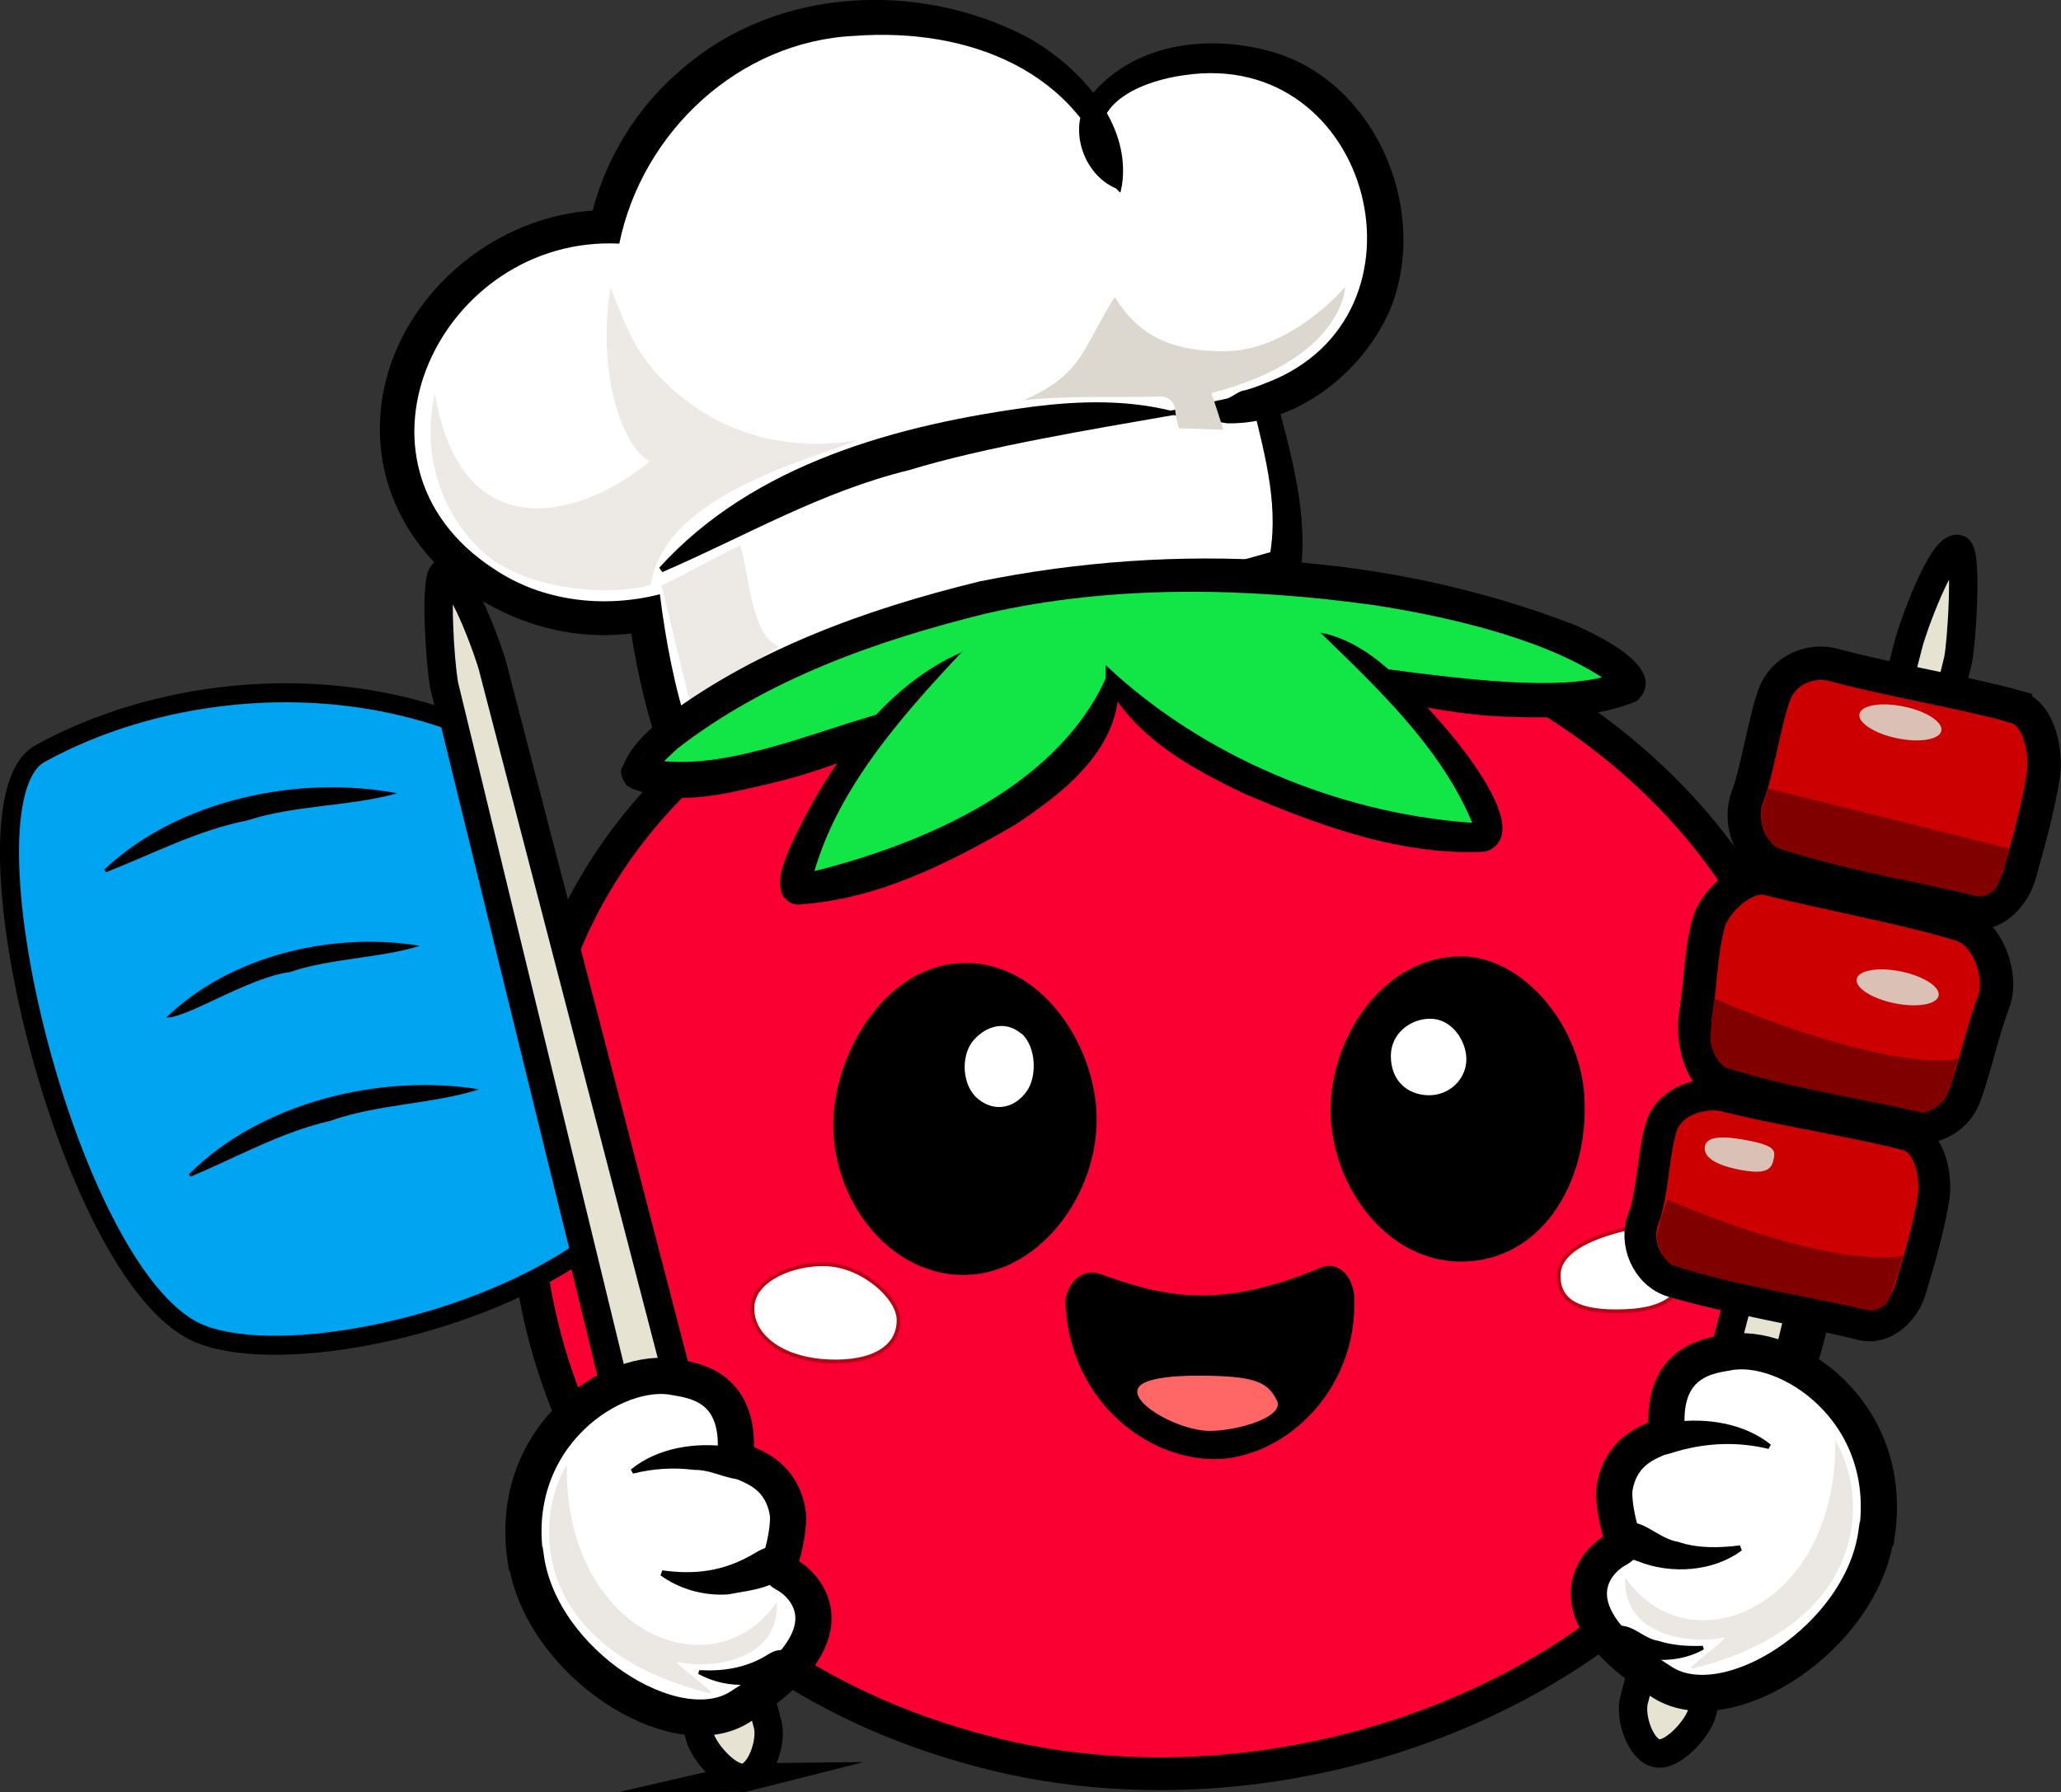
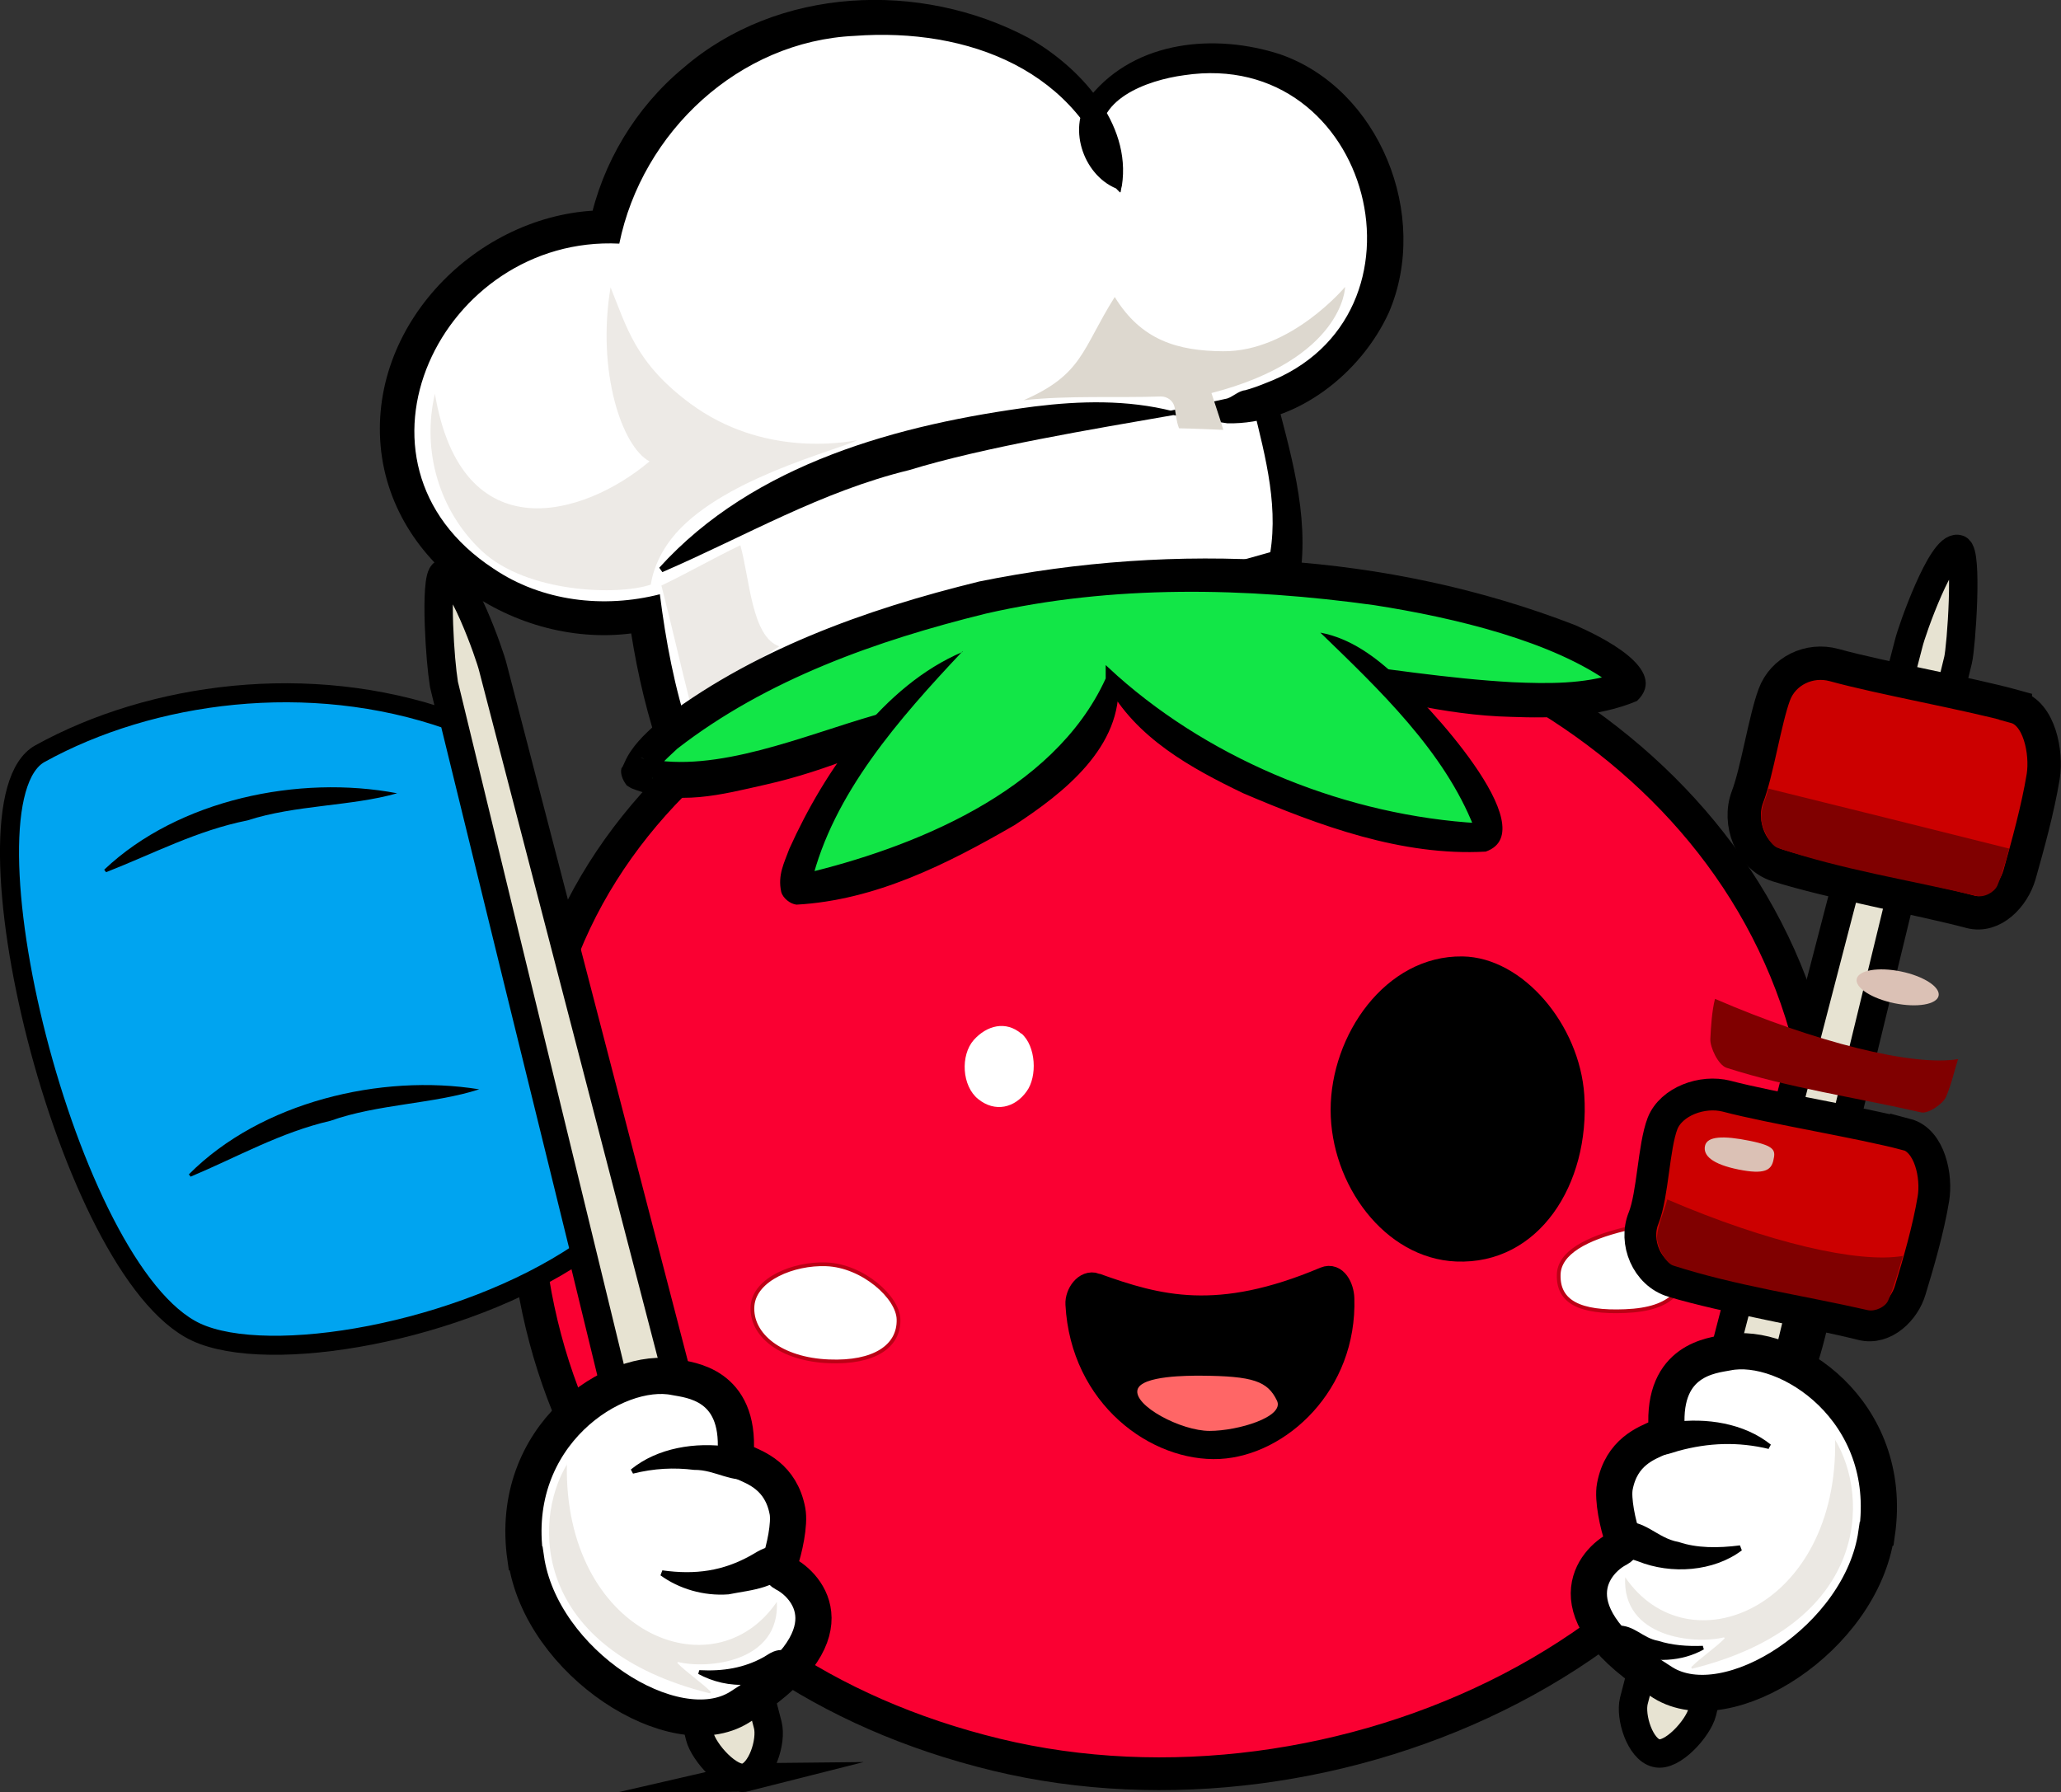
<svg xmlns="http://www.w3.org/2000/svg" id="Layer_2" data-name="Layer 2" viewBox="0 0 66.06 57.45">
  <rect x="0" y="0" width="66.06" height="57.45" fill="#333333" stroke="none" />
  <defs>
    <style>
      .cls-1, .cls-2 {
        fill: #ddd8cf;
      }

      .cls-3 {
        fill: #00a4f0;
        stroke-width: .61px;
      }

      .cls-3, .cls-4, .cls-5, .cls-6, .cls-7, .cls-8, .cls-9, .cls-10 {
        stroke-miterlimit: 10;
      }

      .cls-3, .cls-5, .cls-6, .cls-7, .cls-8, .cls-9, .cls-10 {
        stroke: #000;
      }

      .cls-4 {
        stroke: #bb0015;
        stroke-width: .12px;
      }

      .cls-4, .cls-11, .cls-6 {
        fill: #fff;
      }

      .cls-5 {
        stroke-width: .72px;
      }

      .cls-6 {
        stroke-width: 1.16px;
      }

      .cls-12 {
        fill: #f66;
      }

      .cls-13 {
        fill: maroon;
      }

      .cls-2 {
        opacity: .52;
      }

      .cls-7 {
        fill: #e7e3d2;
        stroke-width: .91px;
      }

      .cls-8 {
        stroke-width: 1.07px;
      }

      .cls-8, .cls-10 {
        fill: #c00;
      }

      .cls-14 {
        fill: #ddd8d1;
        opacity: .6;
      }

      .cls-9 {
        fill: #fa0032;
        stroke-width: 1.05px;
      }

      .cls-10 {
        stroke-width: 1.02px;
      }

      .cls-15 {
        fill: #bb0015;
        opacity: 0;
      }

      .cls-16 {
        fill: #12e647;
      }

      .cls-17 {
        fill: #dbc1b5;
      }
    </style>
  </defs>
  <g id="Layer_1-2" data-name="Layer 1">
    <g id="jigar_category">
      <g>
        <path class="cls-9" d="M41.3,19.28c-10.67-1.82-22.07,3.95-24.01,13.73-2.26,11.38,3.68,20.58,14.64,23.24,10.81,2.62,24.42-3.35,26.33-14.81,2.08-12.5-7.13-20.49-16.95-22.16Z" />
        <path class="cls-15" d="M30.48,22.52c-3.04.08-4.15.79-6.75,2.88,0,0-4.41,3.53-5.15,9.63-.8,6.58,6.28,18.22,14.17,20.98-.88-.13-3.29-.79-5.14-1.7-3.26-1.57-6.32-3.74-8.68-8.4-.53-1.05-1.92-5.07-1.64-9.69.63-10.34,8.4-13.35,9.57-14.06,1.11.13,2.68-.05,4.04-.2-.19.2-.23.35-.42.55Z" />
      </g>
      <g id="cheeks">
        <path class="cls-4" d="M24.12,41.86c.07-.86,1.32-1.37,2.36-1.33,1.17.04,2.31,1.06,2.32,1.77.02.86-.78,1.4-2.23,1.34-1.54-.06-2.52-.85-2.45-1.78Z" />
        <path class="cls-4" d="M54,40.38c-.07-.86-.9-1.23-1.92-.98-1.23.3-2.11.76-2.12,1.47-.02.86.67,1.22,2.13,1.16,1.54-.06,1.98-.72,1.9-1.65Z" />
      </g>
      <g id="eyes">
        <g>
          <g>
-             <path d="M30.94,30.87c-2.47,0-4.23,2.81-4.23,5.2,0,2.38,1.71,4.69,4.01,4.8,2.52.11,4.59-2.61,4.42-5.29-.14-2.24-1.83-4.72-4.2-4.71Z" />
            <path class="cls-11" d="M32.74,33.14c-.5-.43-1.11-.27-1.53.2-.43.49-.38,1.47.14,1.89.54.44,1.18.29,1.56-.25.34-.47.3-1.44-.17-1.85Z" />
          </g>
          <g>
            <path d="M46.87,30.66c-2.47-.03-4.22,2.53-4.22,4.92,0,2.38,1.72,4.76,4.02,4.86,2.65.11,4.3-2.47,4.11-5.34-.15-2.24-1.96-4.41-3.9-4.44Z" />
-             <path class="cls-11" d="M45.91,32.66c-.65-.04-1.33.44-1.33,1.19,0,.79.52,1.24,1.19,1.26.69.02,1.25-.53,1.23-1.19-.02-.58-.46-1.22-1.09-1.26Z" />
          </g>
        </g>
      </g>
      <g id="mouth">
        <path class="cls-5" d="M35.12,41.17c2,.72,3.91,1.25,7.34-.2.36-.15.58.3.59.65.09,2.76-2.04,4.69-3.97,4.79-2,.1-4.41-1.62-4.57-4.6-.02-.33.27-.76.61-.64Z" />
        <path class="cls-12" d="M38.77,45.87c-.92,0-2.44-.81-2.31-1.32.12-.46,1.67-.45,2.02-.45,1.7.01,2.15.18,2.45.8.25.52-1.25.97-2.16.97Z" />
      </g>
      <g id="hat">
        <g>
          <g>
            <path class="cls-11" d="M21.66,23.92c-.39-1.13-.74-2.52-.98-4.22-3.84.76-7.37-1.81-7.91-5.05-.58-3.49,2.41-7.29,6.65-7.36.83-3.59,3.84-6.27,7.46-6.66,3.71-.4,8.47,1.07,8.97,5.33-3.61-3.29,4.21-6.13,7.22-2.12,1.17,1.54,1.86,3.86.89,6.02-1.31,2.91-4.51,3.31-4.65,3.32.41-.09.83-.17,1.24-.26.42,1.73.93,3.29.63,5.21-6.74,1.87-12.78,3.92-19.52,5.78Z" />
            <path d="M21.41,24.39c-.14-.08-.32-.46-.35-.57-.43-1.32-.72-2.69-.91-4.06,0,0,.64.45.64.45-3.84.83-8.22-1.84-8.59-5.91-.36-4.04,3.28-7.56,7.22-7.56,0,0-.52.42-.52.42.4-1.93,1.48-3.72,3-4.98,3.02-2.61,7.59-2.81,11.06-.97,1.63.92,3.31,2.73,3,4.74-.07.25.01.29-.19.09-1.07-.45-1.58-2-.82-2.96,1.47-1.8,4.02-2.01,6.08-1.34,3.18,1.1,4.82,5.16,3.49,8.27-.89,1.96-2.97,3.61-5.18,3.56,0,0-2.17-.33-2.17-.33l2.05-.44c.22-.05,1.4-.3,1.61-.35.5,1.97,1.16,4.02.83,6.11-4.84,1.34-10.13,3.01-14.97,4.47-1.55.4-3.71,1.23-5.29,1.37h0ZM21.91,23.44c.51-.34,1.47-.57,2.05-.73,0,0,2.44-.72,2.44-.72l4.87-1.48c3.24-.99,6.49-1.99,9.77-2.9l-.39.44c.38-1.68-.08-3.37-.49-5.04,0,0,.47.3.47.3l-1.24.25-.12-.77c.21-.03.41-.26.64-.28.22-.06.44-.14.66-.23,5.63-2.12,3.41-10.77-2.61-9.87-1.2.16-2.94.79-2.65,2.22.11.4.36.8.62,1.25,0,0-.18.1-.18.09-1.11-3.72-4.72-5.09-8.36-4.82-3.7.17-6.81,3.08-7.54,6.66-5.68-.28-9.25,7-4.03,10.42,1.55,1.05,3.53,1.28,5.33.82.19,1.5.47,3,.95,4.44.02.07,0,0-.03-.02-.04-.03-.09-.04-.14-.03h0Z" />
          </g>
          <path d="M21.13,18.2c3.03-3.35,7.69-4.6,12.03-5.17,1.46-.18,2.97-.22,4.43.15v.13c-2.52.44-6.04,1.02-8.45,1.76-2.83.69-5.23,2.11-7.91,3.27,0,0-.1-.14-.1-.14h0Z" />
        </g>
        <g>
          <path class="cls-2" d="M22.12,22.56c.86-.55,1.99-1.28,2.86-1.84-.89-.3-.95-2.18-1.25-3.24-.86.41-1.67.88-2.53,1.29.31,1.2.62,2.58.93,3.79Z" />
          <path class="cls-2" d="M13.94,12.62c-.43,1.84.14,3.76,1.5,5.04,1.44,1.35,4.37,1.44,5.42,1.08.1-.63.39-1.12.66-1.47,1.48-1.9,5.32-2.83,5.96-3.16-.44.08-3.03.54-5.35-1.17-1.76-1.3-2.04-2.45-2.56-3.73-.45,2.71.37,5.12,1.25,5.58-2.08,1.76-6.02,2.94-6.88-2.17Z" />
          <path class="cls-1" d="M43.12,9.19s-1.74,2.09-3.92,2.07c-1.45-.01-2.62-.35-3.47-1.74-1.06,1.69-1.02,2.48-2.92,3.31,1.46-.16,3-.07,4.4-.12.21,0,.4.14.44.35s.05.43.14.67c.54.01.88.03,1.42.05-.11-.38-.26-.8-.38-1.18,4.22-1.09,4.29-3.39,4.28-3.39Z" />
        </g>
      </g>
      <g>
        <g id="lower">
          <path class="cls-16" d="M20.46,24.78s-.04,0-.04-.02c.51-1.82,8.06-5.83,15.31-6.25,10.21-.6,16.77,2.52,16.47,3.48,0,.01-.02.02-.04.03-3.81,1.57-12.88-1.77-16.32-1.06-3.46.33-12.59,5.16-15.39,3.82Z" />
          <path d="M20.24,25.26c.12.05.13.04.1.04-.04-.02-.02.03-.25-.12-.33-.43-.1-.69-.16-.55,0,0,.03-.06.03-.06,0,0,.06-.13.06-.13.22-.51.64-.9,1.03-1.25,3.01-2.34,6.67-3.65,10.34-4.55,6.31-1.28,13.06-.94,19.1,1.4.76.34,3.05,1.41,1.98,2.43-1.25.53-2.73.56-4.04.51-4.3-.1-8.28-2.29-12.56-1.94-3.95.79-7.36,3.22-11.32,4.11-1.42.32-2.82.71-4.31.12h0ZM20.69,24.31c2.26.5,5.09-.74,7.37-1.39,2.54-.79,5.18-1.59,7.78-2.02,4.2-.4,8.48.74,12.64.97,1.15.05,2.28.06,3.32-.28,0,0,.08-.02.08-.02,0,0,.04-.01.04-.01,0,0,.02,0,.02,0,0,0,.03-.02-.06.03-.18.13-.2.29-.21.35-1.87-1.38-5.05-2.14-7.62-2.54-4.11-.57-8.39-.66-12.45.27-3.49.86-7.03,2.11-9.89,4.33-.28.27-.59.51-.74.85-.18.28.15.03-.21-.45-.22-.15-.2-.09-.23-.11-.01,0,.01,0,.15.05h0Z" />
        </g>
        <g id="upper">
          <path class="cls-16" d="M30.83,20.85c-3.77,2.74-5.63,7.26-5.28,7.61s9.45-2.17,10.1-6.68c2.95,3.94,11.56,5.56,12.03,4.98.41-.51-1.82-3.81-5.33-6.5" />
          <path d="M30.85,20.88c-2.03,2.16-4.15,4.56-4.84,7.41-.02-.11-.13-.24-.25-.28,3.41-.81,8.01-2.59,9.68-6.26,0,0,0-.43,0-.43,0,0,.37.34.37.34,3.13,2.78,7.42,4.49,11.59,4.73.02,0,.03-.04-.09.08-.1.18-.03.12-.06.06-.96-2.45-3.04-4.42-4.93-6.25.97.18,1.78.79,2.45,1.42.84.71,4.81,4.92,2.85,5.6-2.69.15-5.33-.83-7.77-1.87-1.66-.8-3.45-1.77-4.38-3.51l.37-.09c.16,2.11-1.76,3.6-3.32,4.62-2.16,1.25-4.46,2.41-6.99,2.55-.2-.02-.44-.21-.49-.41-.12-.54.1-.94.26-1.38,1.14-2.53,3.03-5.24,5.55-6.31h0Z" />
        </g>
      </g>
      <g id="right_hand">
        <g id="kebab">
          <path class="cls-7" d="M53.09,56.2h0c.51.13,1.34-.8,1.47-1.31l8.2-33.73c.1-.39.32-3.48,0-3.56h0c-.52-.13-1.49,2.63-1.58,3.02l-8.81,33.9c-.13.52.2,1.56.72,1.68Z" />
          <g>
            <g>
-               <path class="cls-8" d="M55.24,34.76c1.52.42,4.29.91,5.81,1.32.8.22,1.64-.19,1.92-.95.3-.81.61-2.19.93-3.01.31-.82-.17-2.2-1.03-2.47-1.74-.54-4.57-1.06-6.19-1.48-.72-.19-1.71.7-1.91,1.4-.26.92-.25,1.91-.42,2.96-.12.77.12,2.02.89,2.23Z" />
              <ellipse class="cls-17" cx="60.82" cy="31.65" rx=".52" ry="1.34" transform="translate(17.61 84.88) rotate(-78.42)" />
            </g>
            <g>
              <path class="cls-8" d="M64.6,22.65c-1.51-.42-4.29-.91-5.81-1.33-.8-.22-1.64.19-1.92.95-.3.81-.55,2.47-.86,3.28-.31.82.1,1.92.96,2.19,1.74.55,4.57,1.06,6.19,1.49.72.19,1.37-.5,1.57-1.19.26-.92.59-2.11.76-3.15.12-.77-.12-2.02-.89-2.23Z" />
              <path class="cls-13" d="M64.39,27.2c-2.58-.65-5.13-1.28-7.71-1.92-.1.42-.21.49-.23.91-.01.28.26.9.53.99,2.06.7,4.22,1.03,6.37,1.54.24.06.57-.11.67-.33.16-.38.27-.8.38-1.19Z" />
-               <ellipse class="cls-17" cx="60.91" cy="23.16" rx=".52" ry="1.34" transform="translate(25.92 78.13) rotate(-78.34)" />
            </g>
            <g>
              <path class="cls-10" d="M61.1,36.37c-1.48-.39-4.27-.84-5.76-1.23-.78-.2-1.77.17-2.05.87-.29.75-.31,2.29-.61,3.04-.31.76.1,1.78.94,2.03,1.7.51,4.48.98,6.07,1.38.7.17,1.35-.46,1.54-1.11.26-.85.58-1.95.74-2.92.12-.71-.11-1.87-.87-2.07Z" />
              <path class="cls-13" d="M61,40.26c-1.43.25-4.35-.43-7.56-1.81-.1.39-.3.81-.33,1.2-.01.26.25.83.52.92,2.02.65,4.14.95,6.24,1.43.23.05.56-.1.65-.31.16-.35.37-1.07.47-1.42Z" />
              <path class="cls-13" d="M62.77,33.95c-1.43.25-4.59-.54-7.8-1.93-.1.39-.13.9-.15,1.29-.01.26.25.83.52.92,2.02.65,4.14.95,6.24,1.43.23.05.7-.28.79-.49.16-.35.28-.87.39-1.22Z" />
              <path class="cls-17" d="M56.84,37.2c-.07.31-.28.46-1.12.29s-1.14-.45-1.07-.76.59-.33,1.43-.16.83.32.76.63Z" />
            </g>
          </g>
        </g>
        <g id="left_hand">
          <path class="cls-6" d="M60.16,49.16c.57-3.95-2.88-6.19-4.8-5.8-.46.09-2.08.21-1.94,2.43,0,.13-.12.23-.24.29-.4.18-1.21.46-1.42,1.57-.08.41.1,1.24.25,1.66.05.13-.02.27-.15.34-.74.37-2.23,2,1.44,4.29,2.09,1.3,6.36-1.43,6.84-4.77Z" />
          <g id="fingers">
            <path d="M56.7,46.45c-1-.24-1.94-.2-2.9.06-.31.09-.58.22-.98.09l-.21-.53c.25-.37.63-.44,1-.48,1.08-.15,2.29.03,3.15.72,0,0-.07.13-.07.13h0Z" />
            <path d="M55.83,49.7c-.9.68-2.26.78-3.33.35-.37-.12-.73-.25-.89-.69l.32-.57c.79-.11,1.17.52,1.87.64.59.2,1.26.2,1.97.11l.06.16h0Z" />
            <path d="M54.62,52.87c-.7.4-1.63.45-2.4.14-.26-.09-.54-.21-.64-.53l.26-.37c.55-.02.8.4,1.31.49.44.14.92.18,1.43.16l.03.11h0Z" />
          </g>
          <path class="cls-14" d="M58.82,46.13c.11,5.42-4.7,7.4-6.73,4.43-.1,1.94,2.21,2.16,3.16,1.93.02,0,.04.02.02.04-.26.27-.77.62-1.05.9-.02.02,0,.07.03.06,5.61-1.4,5.71-5.46,4.56-7.35Z" />
        </g>
      </g>
      <g id="left_hand-2" data-name="left_hand">
        <g>
          <path class="cls-7" d="M23.9,56.98c-.51.13-1.34-.8-1.47-1.31-1.35-5.54-2.69-11.07-4.04-16.61-1.39-5.71-2.78-11.41-4.16-17.12-.07-.45-.13-1.1-.16-1.9-.03-.83,0-1.62.15-1.66.52-.13,1.49,2.63,1.58,3.02l8.81,33.9c.13.52-.2,1.56-.72,1.68Z" />
          <g>
            <path class="cls-3" d="M14.4,23.08c-4.49-1.58-9.56-.89-13.12,1.08-2.78,1.54.85,16.59,5,18.54,2.33,1.09,8.49.03,12.31-2.55-1.4-5.69-2.8-11.38-4.19-17.07Z" />
            <path d="M3.35,27.87c2.37-2.24,6.23-3.04,9.38-2.44-1.47.42-3.27.37-4.8.87-1.61.32-3,1.06-4.53,1.66,0,0-.06-.08-.06-.08h0Z" />
-             <path d="M5.33,32.62c2.05-2,5.35-2.76,8.13-2.3-1.27.4-2.84.39-4.16.84-1.33.17-3.32,1.49-3.97,1.46h0Z" />
            <path d="M6.06,37.64c2.3-2.31,6.14-3.23,9.3-2.72-1.45.47-3.26.47-4.77,1.01-1.6.37-2.96,1.15-4.48,1.79,0,0-.06-.08-.06-.08h0Z" />
          </g>
        </g>
        <g id="left_hand-3" data-name="left_hand">
          <path class="cls-6" d="M16.84,49.95c-.57-3.95,2.88-6.19,4.8-5.8.46.09,2.08.21,1.94,2.43,0,.13.12.23.24.29.4.18,1.21.46,1.42,1.57.08.41-.1,1.24-.25,1.66-.05.13.02.27.15.34.74.37,2.23,2-1.44,4.29-2.09,1.3-6.36-1.43-6.84-4.77Z" />
          <g id="fingers-2" data-name="fingers">
            <path d="M20.23,47.1c.85-.69,2.06-.88,3.15-.72.37.04.75.11,1,.48l-.21.53c-.72.18-1.23-.28-1.92-.27-.64-.08-1.29-.05-1.96.12l-.07-.13h0Z" />
            <path d="M21.23,50.34c1.06.15,1.95.02,2.84-.48.28-.16.55-.36,1-.27l.32.57c-.37.77-1.3.8-2.04.95-.8.06-1.59-.18-2.18-.61l.06-.16h0Z" />
            <path d="M22.42,53.54c.76.04,1.43-.07,2.06-.42.2-.12.37-.26.68-.22l.26.37c-.23.58-.93.62-1.46.73-.56.05-1.12-.09-1.58-.34l.03-.11h0Z" />
          </g>
          <path class="cls-14" d="M18.17,46.92c-.11,5.42,4.7,7.4,6.73,4.43.1,1.94-2.21,2.16-3.16,1.93-.02,0-.04.02-.02.04.26.27.77.62,1.05.9.02.02,0,.07-.03.06-5.61-1.4-5.71-5.46-4.56-7.35Z" />
        </g>
      </g>
    </g>
  </g>
</svg>